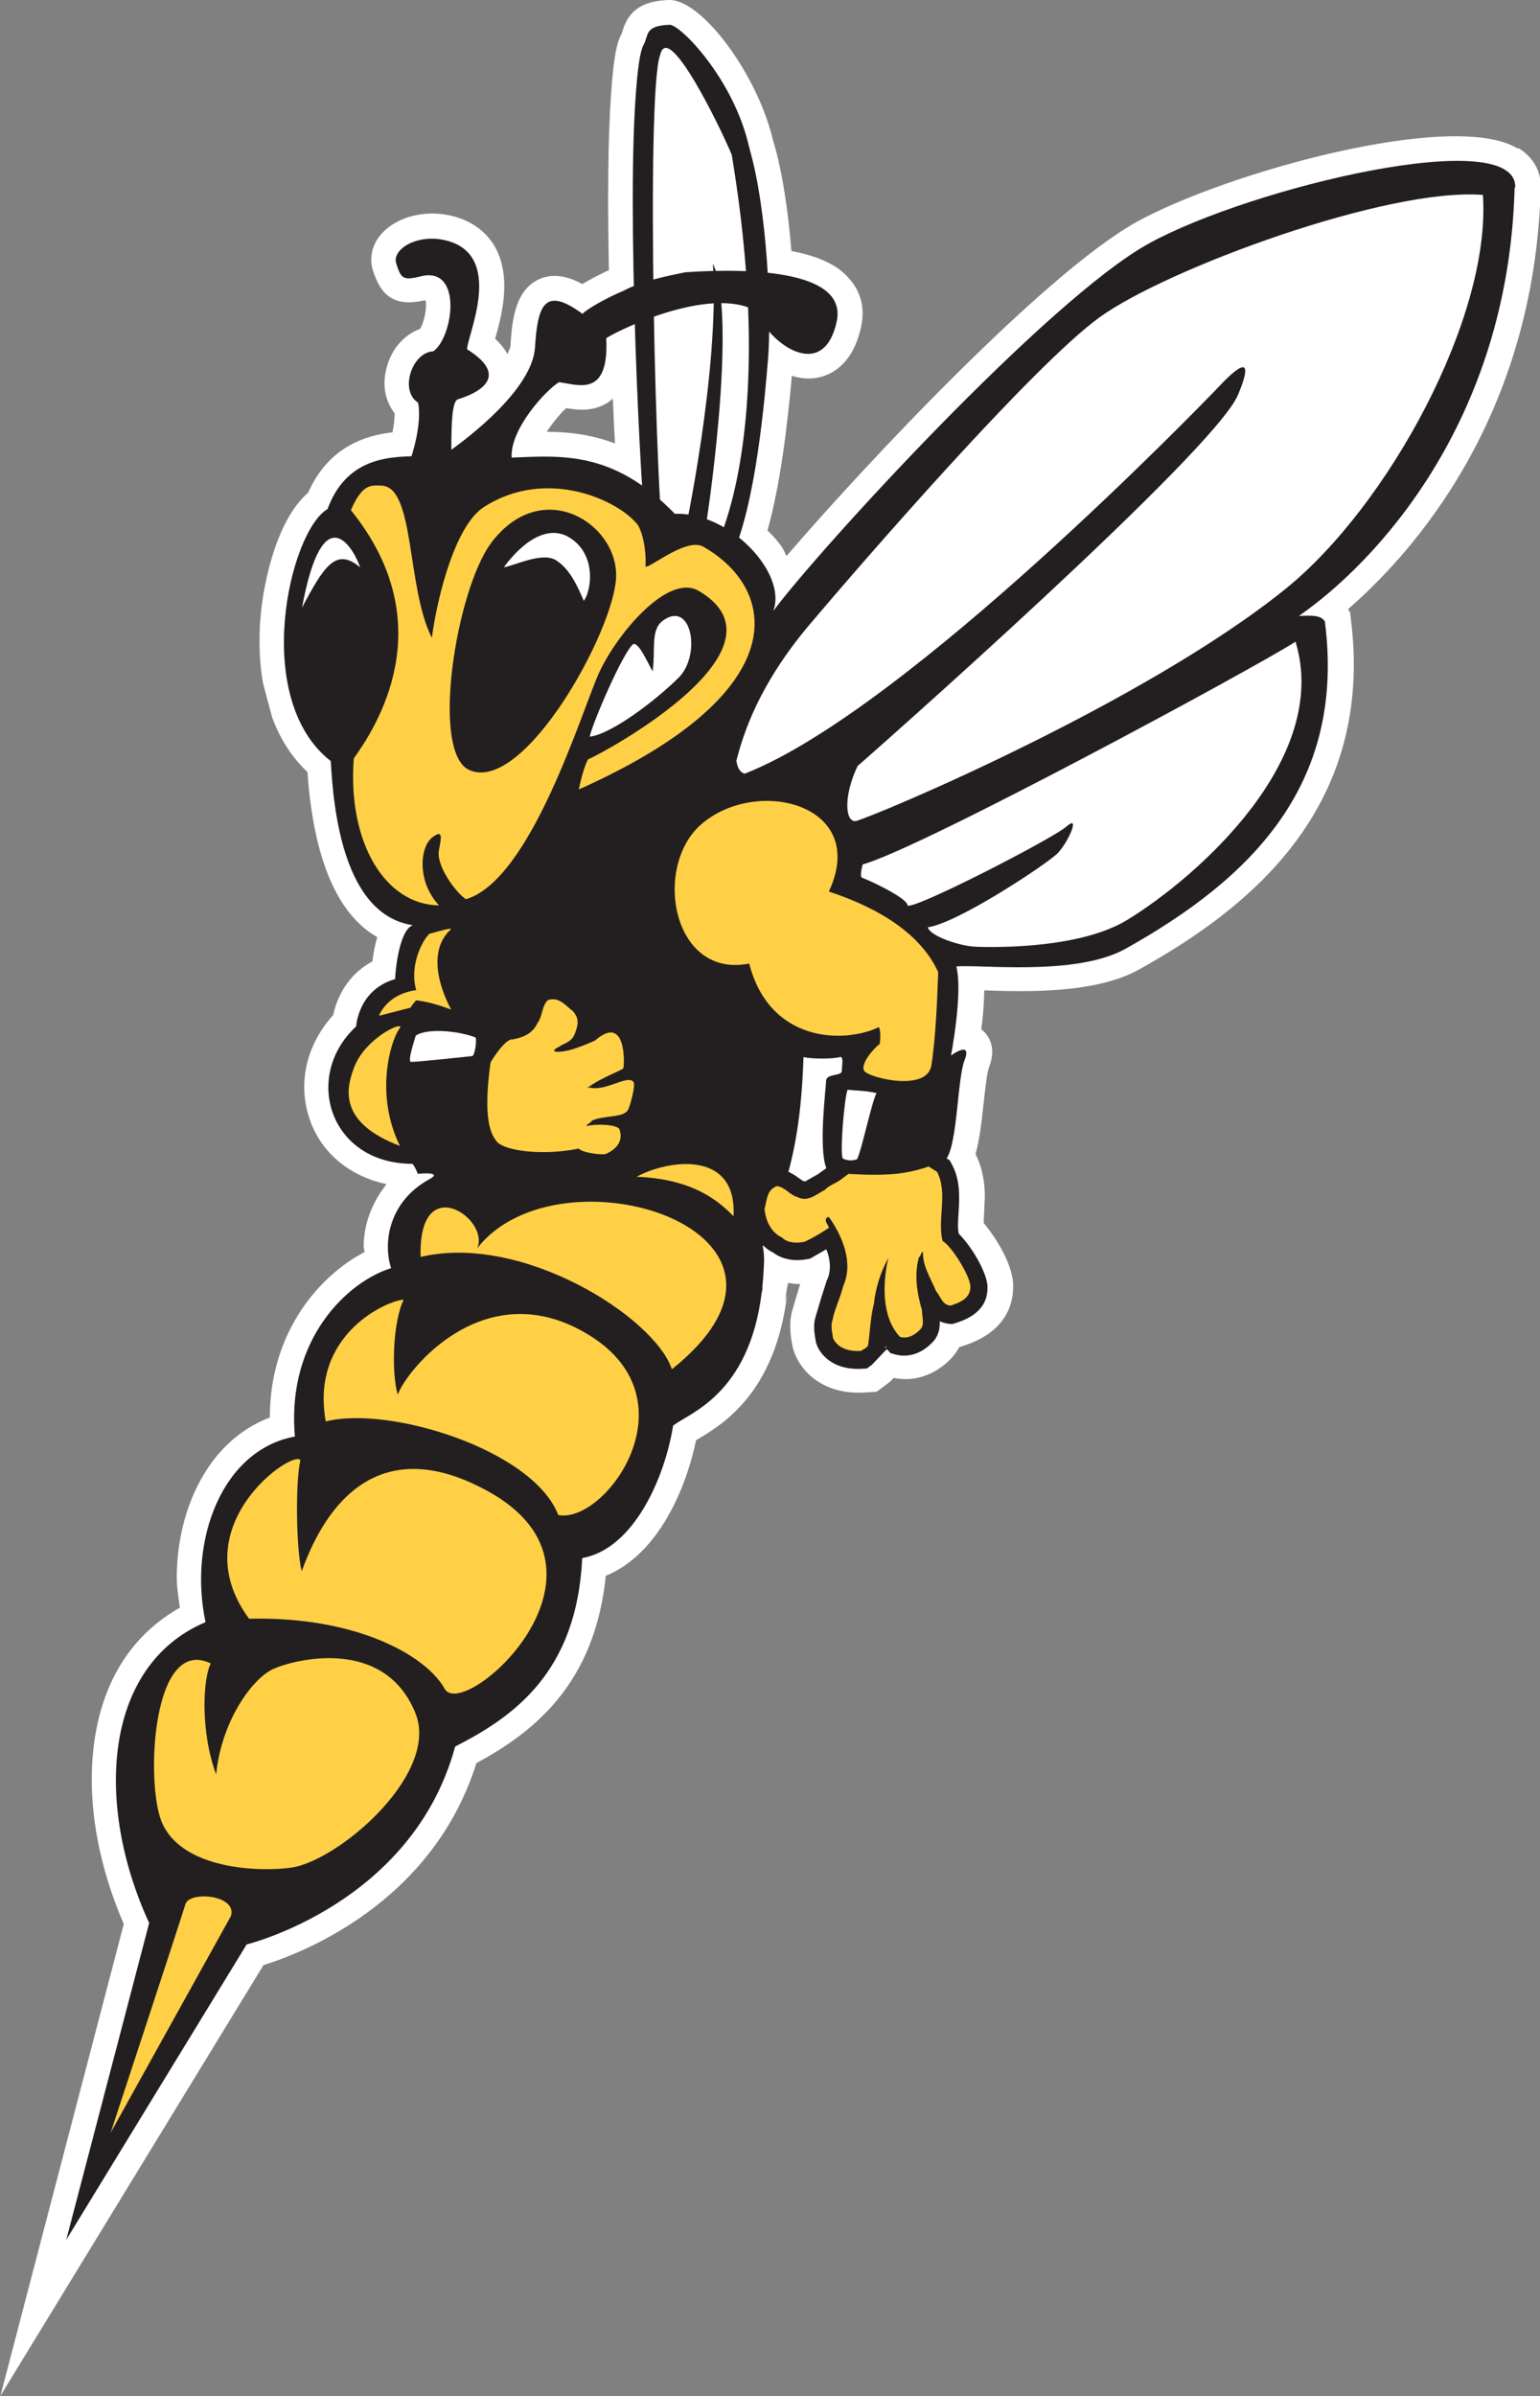
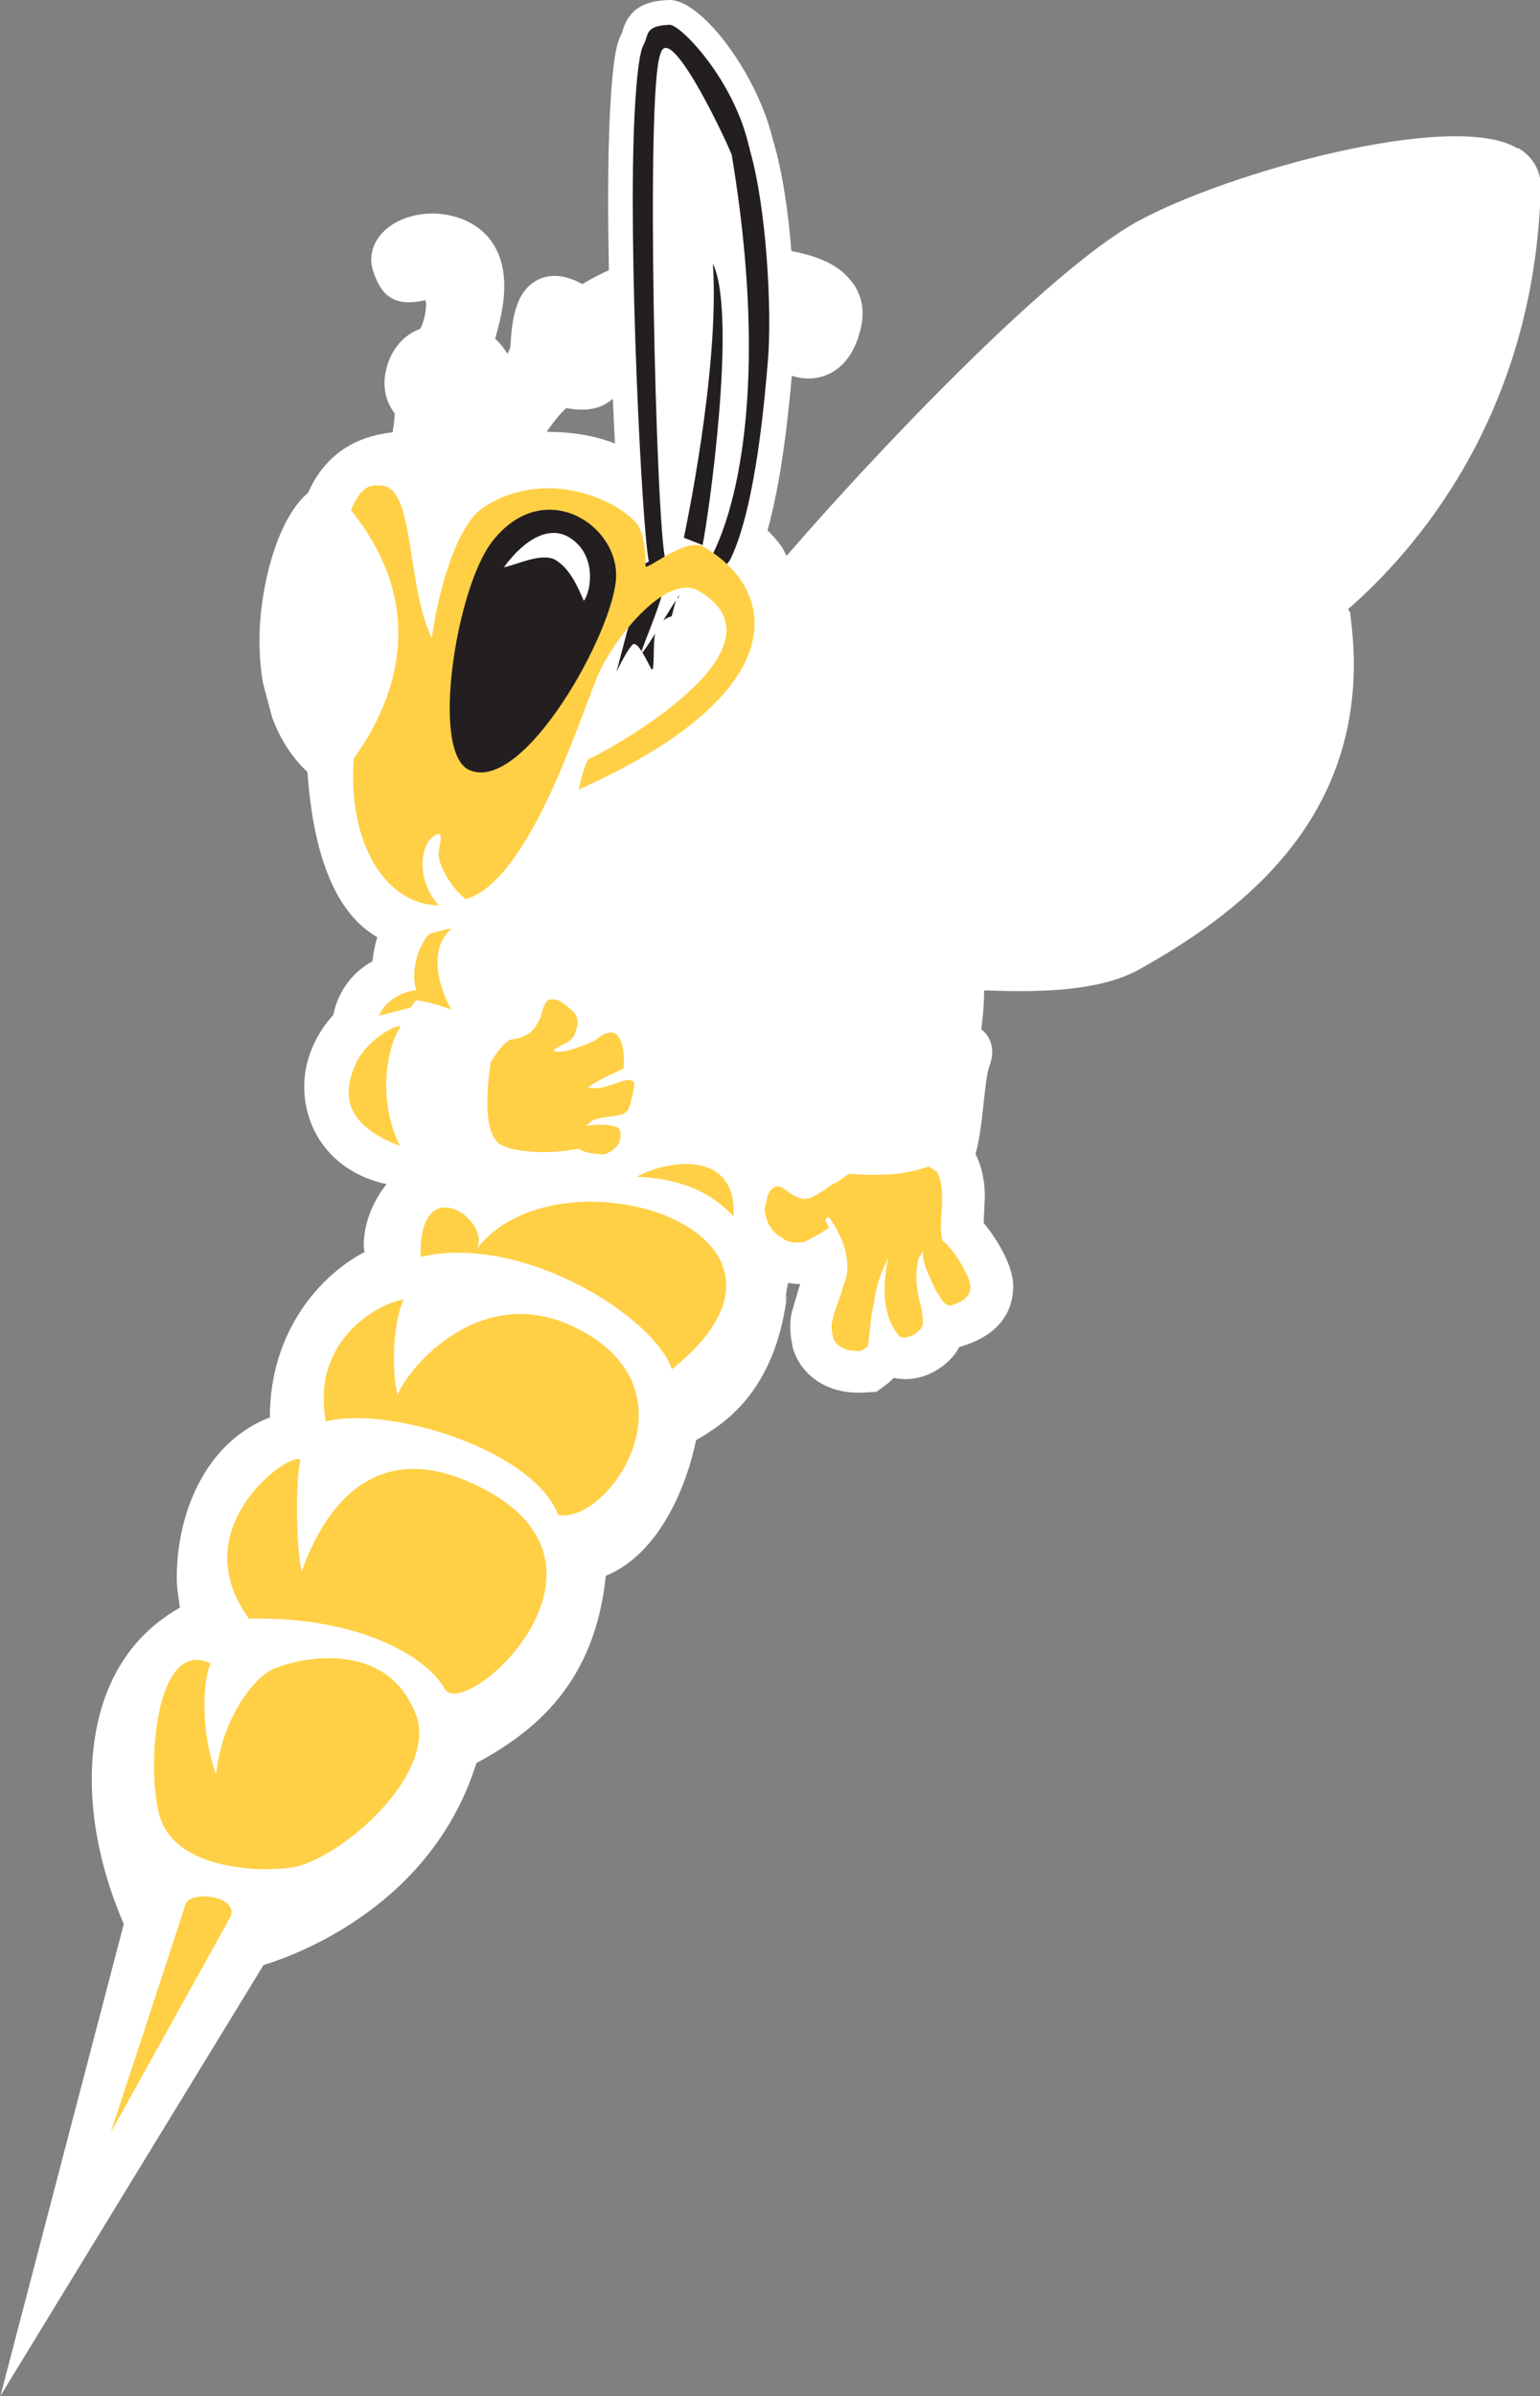
<svg xmlns="http://www.w3.org/2000/svg" id="Layer_1" data-name="Layer 1" viewBox="0 0 104.38 162.38">
  <rect x="0" y="0" width="104.38" height="162.38" fill="#808080" stroke="none" />
  <defs>
    <style>
      .cls-1 {
        fill: none;
      }

      .cls-2 {
        fill: #231f20;
      }

      .cls-3 {
        fill: #ffd046;
      }

      .cls-4 {
        fill: #fff;
      }
    </style>
  </defs>
  <g>
    <path class="cls-4" d="M102.86,10.06c-4.36-2.65-19.76,1.64-25.78,4.96-6.17,3.39-18.41,16.42-23.77,22.66-.12-.22-.19-.44-.34-.65-.27-.37-.59-.74-.95-1.09.89-3.17,1.36-7.21,1.65-10.47.4.12.8.19,1.22.18.82-.02,2.81-.42,3.48-3.52.26-1.21,0-2.32-.78-3.21-.37-.42-1.2-1.39-3.95-1.91-.21-2.63-.6-5.33-1.21-7.4l-.02-.03C51.4,5.12,47.57-.07,45.34,0c-1.79.06-2.73.69-3.15,2.11l-.04.14s-.13.27-.13.27l-.04.09c-.21.53-.45,1.53-.63,4.87-.09,1.69-.13,3.77-.13,6.06,0,1.52.02,3.13.05,4.77-.49.22-1.18.57-1.8.94-.81-.44-1.89-.81-2.95-.32-1.68.78-1.83,3.02-1.92,4.51-.01.16-.13.37-.2.55-.21-.35-.47-.7-.84-1.03.27-.96.62-2.24.62-3.57,0-.95-.18-1.9-.69-2.76-.44-.73-1.33-1.68-3.04-2.04-1.74-.37-3.58.13-4.58,1.24-.66.74-.87,1.67-.58,2.54.52,1.57,1.34,2.49,3.54,1.97.02.1.05.17.05.29,0,.55-.18,1.29-.41,1.66-1.05.38-1.92,1.32-2.26,2.61-.1.36-.15.73-.15,1.07,0,.77.25,1.48.69,2.04,0,0,0,0,0,0,0,.39-.06.85-.15,1.29-1.81.2-4.34.97-5.72,4.1-1.92,1.62-3.02,5.54-3.25,8.76-.03.4-.04.84-.04,1.32,0,.86.06,1.83.24,2.83l.61,2.29c.49,1.34,1.25,2.64,2.4,3.72.41,5.88,2.01,9.63,4.73,11.19-.16.53-.26,1.08-.33,1.64-1.68.91-2.42,2.46-2.65,3.63-1.26,1.39-1.97,3.11-1.97,4.87,0,.83.15,1.66.46,2.45.84,2.17,2.74,3.64,5.12,4.15-1.02,1.28-1.55,2.77-1.55,4.21,0,.14.05.26.06.39-2.96,1.54-6.42,5.32-6.42,11.21-1.66.63-3.1,1.78-4.19,3.41-1.39,2.07-2.12,4.73-2.12,7.48,0,.66.13,1.33.21,2-2.25,1.27-3.97,3.21-4.96,5.78-.68,1.76-1.01,3.76-1.01,5.88,0,3.12.75,6.5,2.17,9.78-.27,1.01-8.36,31.97-8.36,31.97,0,0,17.18-28.13,17.83-29.19,2.58-.79,11.46-4.2,14.43-13.69,4.06-2.18,8.04-5.51,8.77-12.69,3.61-1.47,5.47-6.03,6.12-9.19,0,0,.05-.03.05-.03,1.72-1.02,5.3-3.13,6.12-9.83l-.14.49s.18-1.29.18-1.3c0,0,0,0,0,0,0,.07,0,.43,0,.43,0,0,.02-.28.03-.42.27.04.53.09.82.08-.05.16-.1.3-.1.3-.01.04-.44,1.49-.44,1.49-.1.37-.14.73-.14,1.06,0,.36.04.7.09,1l.03.17s.05.27.05.27l.02.07c.45,1.6,2.11,3.15,4.82,2.99,0,0,.34-.02.34-.02l.5-.03.81-.6.14-.12s.14-.15.21-.22c1.38.28,2.78-.17,3.87-1.29.19-.19.4-.47.58-.8.03,0,.31-.1.31-.1,2.9-.93,3.34-2.88,3.34-3.96v-.26c-.1-1.36-1.12-3.04-2-4.09,0-.21.03-.61.03-.61,0,0,.05-1.19.05-1.19,0-.71-.09-1.78-.63-2.88.25-.86.39-1.95.55-3.44.09-.82.22-2.05.35-2.38.16-.42.23-.78.23-1.09,0-.85-.47-1.32-.72-1.52,0,0-.01,0-.02-.01.11-.81.19-1.75.2-2.64h.05c2.8.09,7.49.23,10.45-1.42,6.39-3.57,14.55-9.51,14.55-20.67,0-1.01-.07-2.07-.21-3.17l-.04-.35s-.09-.15-.14-.23c4.4-3.82,12.64-13.01,13.06-28.56,0,0,0-.06,0-.09,0-1.08-.54-2-1.51-2.59ZM38.39,27.66c.88.15,2.11.27,3.15-.64.04,1.05.09,2.07.14,3.03-1.64-.62-3.19-.78-4.62-.79.43-.65.92-1.24,1.33-1.61Z" />
    <g>
      <path class="cls-2" d="M50.82,10.08l-.02-.07-.03-.06c-1.03-4.58-4.66-8.29-5.38-8.27-1.76.06-1.4.73-1.78,1.38l-.04.08-.03.09c-.23.58-.4,2.16-.52,4.34-.49,9.11.52,28.66.96,30.48l-.56.3s.05.07.09.14c.01.08.02.16.01.27-.05.98-.76,3.25-1.02,4.05l-.87,3.31,1.98-.55c1-.15,1.16-.79,1.84-3.5.12-.47.27-1.07.4-1.54.02,0,.13,0,.13,0l.26-1.03c.26-.99,2.58-.17,3.3-1.67,1.71-3.6,2.31-11.04,2.51-13.41.27-3.23-.06-10.28-1.25-14.34Z" />
      <path class="cls-4" d="M49.58,10.45c-.7-1.69-4.27-9.09-4.83-6.75-1,2.54-.29,31.67.34,34.19.76.9-1.62,5.94-1.64,6.4.29-.04,2.81-4.6,3.1-4.58,1.87-.65,6.31-9.62,3.04-29.26Z" />
      <path class="cls-2" d="M47.62,36.94c.36-1.69,2.38-15.59.7-19.07.48,7.24-1.97,18.57-1.97,18.57l1.27.5Z" />
-       <path class="cls-2" d="M102.7,12.7c.12-4.31-17.92,0-24.81,3.79-6.89,3.79-22.52,20.91-25.48,24.92.97-2.54-2.93-6.73-6.67-6.59-4.19-4.32-7.73-3.93-11.06-3.81-.12-1.95,2.37-4.62,3.21-5.11,1.33.18,3.4,1.04,3.2-2.97.14-.2,6.97-3.75,10.25-1.81.53,1.88,4.43,5.01,5.37.67.73-3.36-5.47-3.66-10.26-3.34-1.28.26-2.99.61-4.22,1.27-1,.41-2.43,1.2-2.75,1.55-2.6-1.92-3.04-.54-3.22,2.29-.19,2.82-4.5,6.08-5.67,6.92,0-1.89.06-3.3.45-3.42.4-.13,4.08-1.22.62-3.39-.03-.86,2.67-6.51-1.58-7.41-1.85-.39-3.54.64-3.22,1.61.32.97.42,1.17,1.64.86,2.9-.73,2.22,4.12.87,5.08-1.44.05-2.32,2.67-1.03,3.48.28,1.48-.45,3.63-.45,3.63-1.61.06-4.44.16-5.69,3.58-2.57,1.49-5.21,12.84.22,17.08.17,3.13.81,10.42,5.57,11.12-.73.21-1.13,2.16-1.21,3.65-2.52.73-2.64,3.21-2.64,3.21-3.64,3.36-1.81,9.29,3.79,9.31.1,0,.36.58.39.68.54-.06,1.61-.08.79.36-2.78,1.52-3.16,4.34-2.6,6.03-2.92.9-7.11,4.79-6.52,11.41-4.95.91-7.23,7.06-6.06,12.58-6.93,2.94-7.53,12.33-3.82,20.39l-5.62,21.47,12.23-20.02s11.23-2.72,14.13-13.41c3.9-1.99,8.25-4.98,8.61-12.77,3.53-.63,5.62-5.53,6.16-8.97.99-.83,5.15-2.03,6.01-9.04.04-.1.06-.22.04-.35.06-.58.1-1.18.12-1.84,0-.33-.03-.64-.09-.94,0-.02.01-.03.02-.05.2.19.42.36.69.49.6.45,1.43.62,2.36.43l.18-.04.07-.05s.5-.29.99-.57c.14.37.24.77.24,1.17,0,.3-.05.6-.18.88l-.03.06-.05.16-.31.96-.43,1.45c-.11.42-.07.88,0,1.31l.03.18.03.16c.2.71,1.07,1.88,3.11,1.77l.34-.02s.22-.16.28-.21c0,0,.04-.02.04-.02,0,0,.95-1.01,1.03-1.08,0,0,.01.02.02.02l.23.25.32.09c.51.14,1.51.21,2.5-.8.43-.43.52-.94.52-1.36,0-.03,0-.05,0-.09.17.08.37.14.6.17l.24.02.23-.07c.54-.17,2.16-.69,2.16-2.36,0-.05,0-.1,0-.16-.06-.94-1.06-2.65-1.95-3.54-.02-.16-.05-.31-.05-.49,0-.28.02-.58.04-.89.02-.34.04-.7.04-1.07,0-.73-.09-1.5-.49-2.24l-.15-.28-.21-.13s.02-.02.02-.02c.73-1.18.71-5.38,1.2-6.64.53-1.38-.92-.31-.92-.31,0,0,.82-4.27.36-6.03,1.46-.17,8.1.69,11.48-1.21,8.4-4.7,14.93-11.03,13.5-22.17-.28-.47-.98-.4-1.76-.38,5.09-3.52,14.2-13.05,14.62-29.02ZM57.06,72.57c0,.38-1.07.16-1.07.69,0,.43-.53,4.53.02,5.91,0,0-.01,0-.01,0l-.93.67.34-.26-.46.27c-.13.08-.32.19-.41.22,0,0-.17-.07-.17-.07h.01s-.25-.17-.25-.17c-.17-.13-.41-.29-.69-.42.55-2.05.91-4.38,1.02-7.77.63.13,1.95.13,2.45,0,.3-.1.15.54.15.92ZM60,91.34s0-.09.01-.11c.03.03.05.07.07.11-.04,0-.09,0-.09,0Z" />
-       <path class="cls-1" d="M46.85,20.75s0,.07.01.1c.1-.04.19-.08.25-.12-.09,0-.18,0-.27.01Z" />
      <path class="cls-1" d="M47.12,20.74c.06,0,.13,0,.19,0-.02-.03-.03-.06-.05-.09-.02.03-.07.06-.14.09Z" />
      <path class="cls-3" d="M63.89,84.11c-.38-1.45.38-3.26-.38-4.7-.19-.11-.38-.24-.57-.36-.44.16-1,.32-1.69.43-1.15.19-2.66.14-3.74.07-.18.13-.35.26-.52.39-.35.27-.77.36-1.07.69-.58.29-1.16.87-1.88.49-.51-.14-.84-.68-1.39-.74-.71.29-.65.94-.83,1.54.06.78.45,1.62,1.18,1.94.39.41,1.08.39,1.54.29.56-.26,1.1-.58,1.64-.94-.04-.25-.41-.51-.07-.74l.1.04c.91,1.31,1.65,3.08.94,4.65-.19.81-.6,1.57-.74,2.38-.13.29.04.96.04,1.1,0,0,.28,1.01,1.91.91.16-.13.39-.17.48-.39.13-.93.16-1.9.39-2.79.12-1.12.46-2.16.97-3.09v.13h-.03c-.35,1.7-.39,3.89.83,5.19.6.16,1.06-.19,1.36-.49.34-.33.13-.86.13-1.32-.33-1.13-.54-2.38-.21-3.58.15-.1.13-.33.28-.38-.04.96.51,1.76.89,2.68.3.32.39.91.97.97.64-.2,1.39-.5,1.35-1.33-.05-.73-1.25-2.68-1.89-3.06Z" />
-       <path class="cls-4" d="M49.92,51.52c.46-1.78,1.49-5.11,5-9.25,3.5-4.14,15.1-17.52,19.64-20.79,4.54-3.27,19.47-8.79,25.95-8.27.57,8.27-6.43,21.09-13.38,26.7-9.53,7.69-27.51,15.27-29.11,15.73-.75.12-.86-1.72.11-3.73.8-.69,24.18-21.3,25.78-25.15,1.61-3.85-1.21-.63-1.61-.23-.4.4-20.79,21.59-31.82,25.9-.52-.12-.57-.92-.57-.92Z" />
      <path class="cls-4" d="M87.82,43.48c-2.76,1.78-25.5,14.07-29.35,15.1-.06.29-.23.86,0,.92.23.06,2.99,1.32,3.04,1.84.06.52,9.82-4.48,10.79-5.34.98-.86.06,1.15-.63,1.84-.69.69-6.72,4.71-8.78,5,.11.57,2.12,1.28,3.27,1.32,1.78.06,7.2.06,10.28-1.84,4.77-2.93,13.78-10.91,11.37-18.83Z" />
      <path class="cls-3" d="M23.79,34.56c.79-1.85,1.44-1.66,2.05-1.65,2.3.03,1.7,6.92,3.43,10.31.41-3,1.63-7.64,3.53-8.86,4.27-2.74,9.18-.44,10.45,1.24.49.9.54,2.28.5,2.74-.04.46,2.71-1.98,3.92-1.29,5.04,2.87,6.38,9.83-8.44,16.45.15-.7.35-1.51.62-2.03,1.41-.63,14.07-7.56,7.52-11.42-2.11-1.25-5.58,2.96-6.76,5.53-1.17,2.57-4.6,14.05-9.03,15.36-.74-.5-2.03-2.31-1.83-3.32.16-.85.3-1.44-.44-.88-.88.68-1.04,3.04.45,4.62-3.66-.05-6.21-4.26-5.78-9.96,1.42-2,6.12-9.01-.2-16.83Z" />
      <g>
        <path class="cls-2" d="M33.29,36.8c-2.36,3.13-4.15,14.22-1.47,15.39,3.7,1.61,9.84-9.48,9.94-13.11.1-3.62-5.02-6.86-8.47-2.29Z" />
        <path class="cls-4" d="M34.15,38.44c1.48-2,3.13-2.83,4.45-2.01,1.88,1.16,1.47,3.64.97,4.29-.44-1.02-.94-2.15-1.88-2.75-.94-.6-2.86.39-3.55.47Z" />
      </g>
      <path class="cls-3" d="M27.08,69.71c.45-.63-2.3.57-3.08,2.63-.55,1.45-1.07,3.73,3.11,5.32-1.7-3.43-.68-7.04-.04-7.95Z" />
      <path class="cls-4" d="M28.18,70.18c-.09.32-.57,1.75-.33,1.78.24.03,3.98-.37,4.15-.39.17-.02.32-.94.24-1.26-1.22-.47-3.31-.64-4.06-.13Z" />
-       <path class="cls-3" d="M59.63,70.75c-.35.23-1.38,1.38-1.04,1.84.35.46,4.25,1.43,4.54-.4.29-1.84.4-4.54.46-6.31-1.15-2.53-3.91-4.31-7.41-5.46,2.76-5.91-4.9-7.84-8.67-4.54-3.27,2.87-1.95,10.45,3.27,9.42,1.38,5.34,6.37,5.45,8.79,4.31.17.29.06,1.15.06,1.15Z" />
-       <path class="cls-4" d="M57.45,73.85c-.22.54-.52,4.13-.34,4.65.29.17.69.17.98.06.34-.69.98-3.85,1.32-4.48-.69-.17-1.44-.17-1.95-.23Z" />
      <path class="cls-3" d="M43.15,79.75c1.91-1.07,6.8-1.98,6.57,2.67-.88-.88-2.6-2.53-6.57-2.67Z" />
      <g>
        <g>
          <path class="cls-3" d="M14.29,112.73c-.54,1-.72,4.62.36,7.52.36-3.62,2.45-6.52,3.9-7.16,1.45-.64,7.49-2.18,9.6,2.99,1.63,3.98-4.71,9.6-8.06,10.42-1.41.34-7.7.54-9.15-3.08-1.07-2.69-.63-12.6,3.35-10.69Z" />
          <path class="cls-3" d="M20.36,98.96c-.43-.8-8.1,4.45-3.48,10.74,7.25-.18,12,2.48,13.26,4.75,1.27,2.27,12.85-7.95,2.9-13.41-8.43-4.62-11.6,2.72-12.59,5.44-.36-1.36-.45-5.98-.09-7.52Z" />
          <path class="cls-3" d="M27.38,88.08c-1,0-6.38,2.27-5.3,8.25,4.26-1.09,14.04,1.9,15.76,6.34,3.17.63,9.24-7.7,2.17-12.14-7.07-4.44-12.5,2.36-13.05,3.99-.45-1.54-.32-4.99.4-6.44Z" />
          <path class="cls-3" d="M15.65,129.85l-8.15,14.68s4.8-14.58,5.07-15.49c.27-.91,3.53-.63,3.08.81Z" />
        </g>
        <path class="cls-3" d="M32.32,84.64c1-1.99-3.99-5.44-3.81.54,6.89-1.63,15.85,4.08,17.03,7.61,11.69-9.33-7.7-15.4-13.23-8.15Z" />
      </g>
      <path class="cls-4" d="M44.93,42.06c-.87.64-.48,2-.7,3.44-.38-.7-1-2.1-1.35-1.82-.73.69-2.72,5.33-2.91,6.24,1.42-.14,4.46-2.43,6.03-4,1.54-1.53.88-5.29-1.07-3.86Z" />
      <path class="cls-4" d="M24.41,38.45c-.37-1.13-2.49-5.1-3.94,2.73,1.48-2.79,2.3-4.12,3.94-2.73Z" />
      <path class="cls-3" d="M30.58,62.97c0-.11-.69.1-1.47.31-.44.38-1.39,2.12-.9,3.82-1.08.14-2.08.72-2.53,1.74l2.17-.56c-.07,0,.35-.49.35-.49.68.08,1.41.26,2.38.63-.2-.38-1.99-3.67,0-5.46Z" />
    </g>
  </g>
  <path class="cls-3" d="M40.36,70.5c-.15.08-1.12.5-1.81.68-.96.22-1.29.05-.69-.22.4-.3.9-.3,1.13-.98.26-.68.2-1.03-.15-1.45-.53-.39-.91-.98-1.7-.76-.43.41-.36,1.08-.69,1.53-.37.79-1.03,1.01-1.7,1.14-.48-.08-1.4,1.36-1.5,1.57-.34,2.41-.34,4.45.38,5.29.36.64,2.95,1.07,5.6.54.26.3,1.65.46,1.86.35.21-.1,1.27-.58.9-1.65-.11-.31-1.41-.41-2.23-.23.02-.16.27-.19.35-.36.81-.39,2.18-.17,2.47-.76.13-.27.53-1.67.35-1.88-.42-.49-1.91.7-3.01.38v.03s-.13.03-.13.03c.87-.7,2.38-1.21,2.46-1.36.07-.15.25-3.73-1.89-1.9Z" />
</svg>